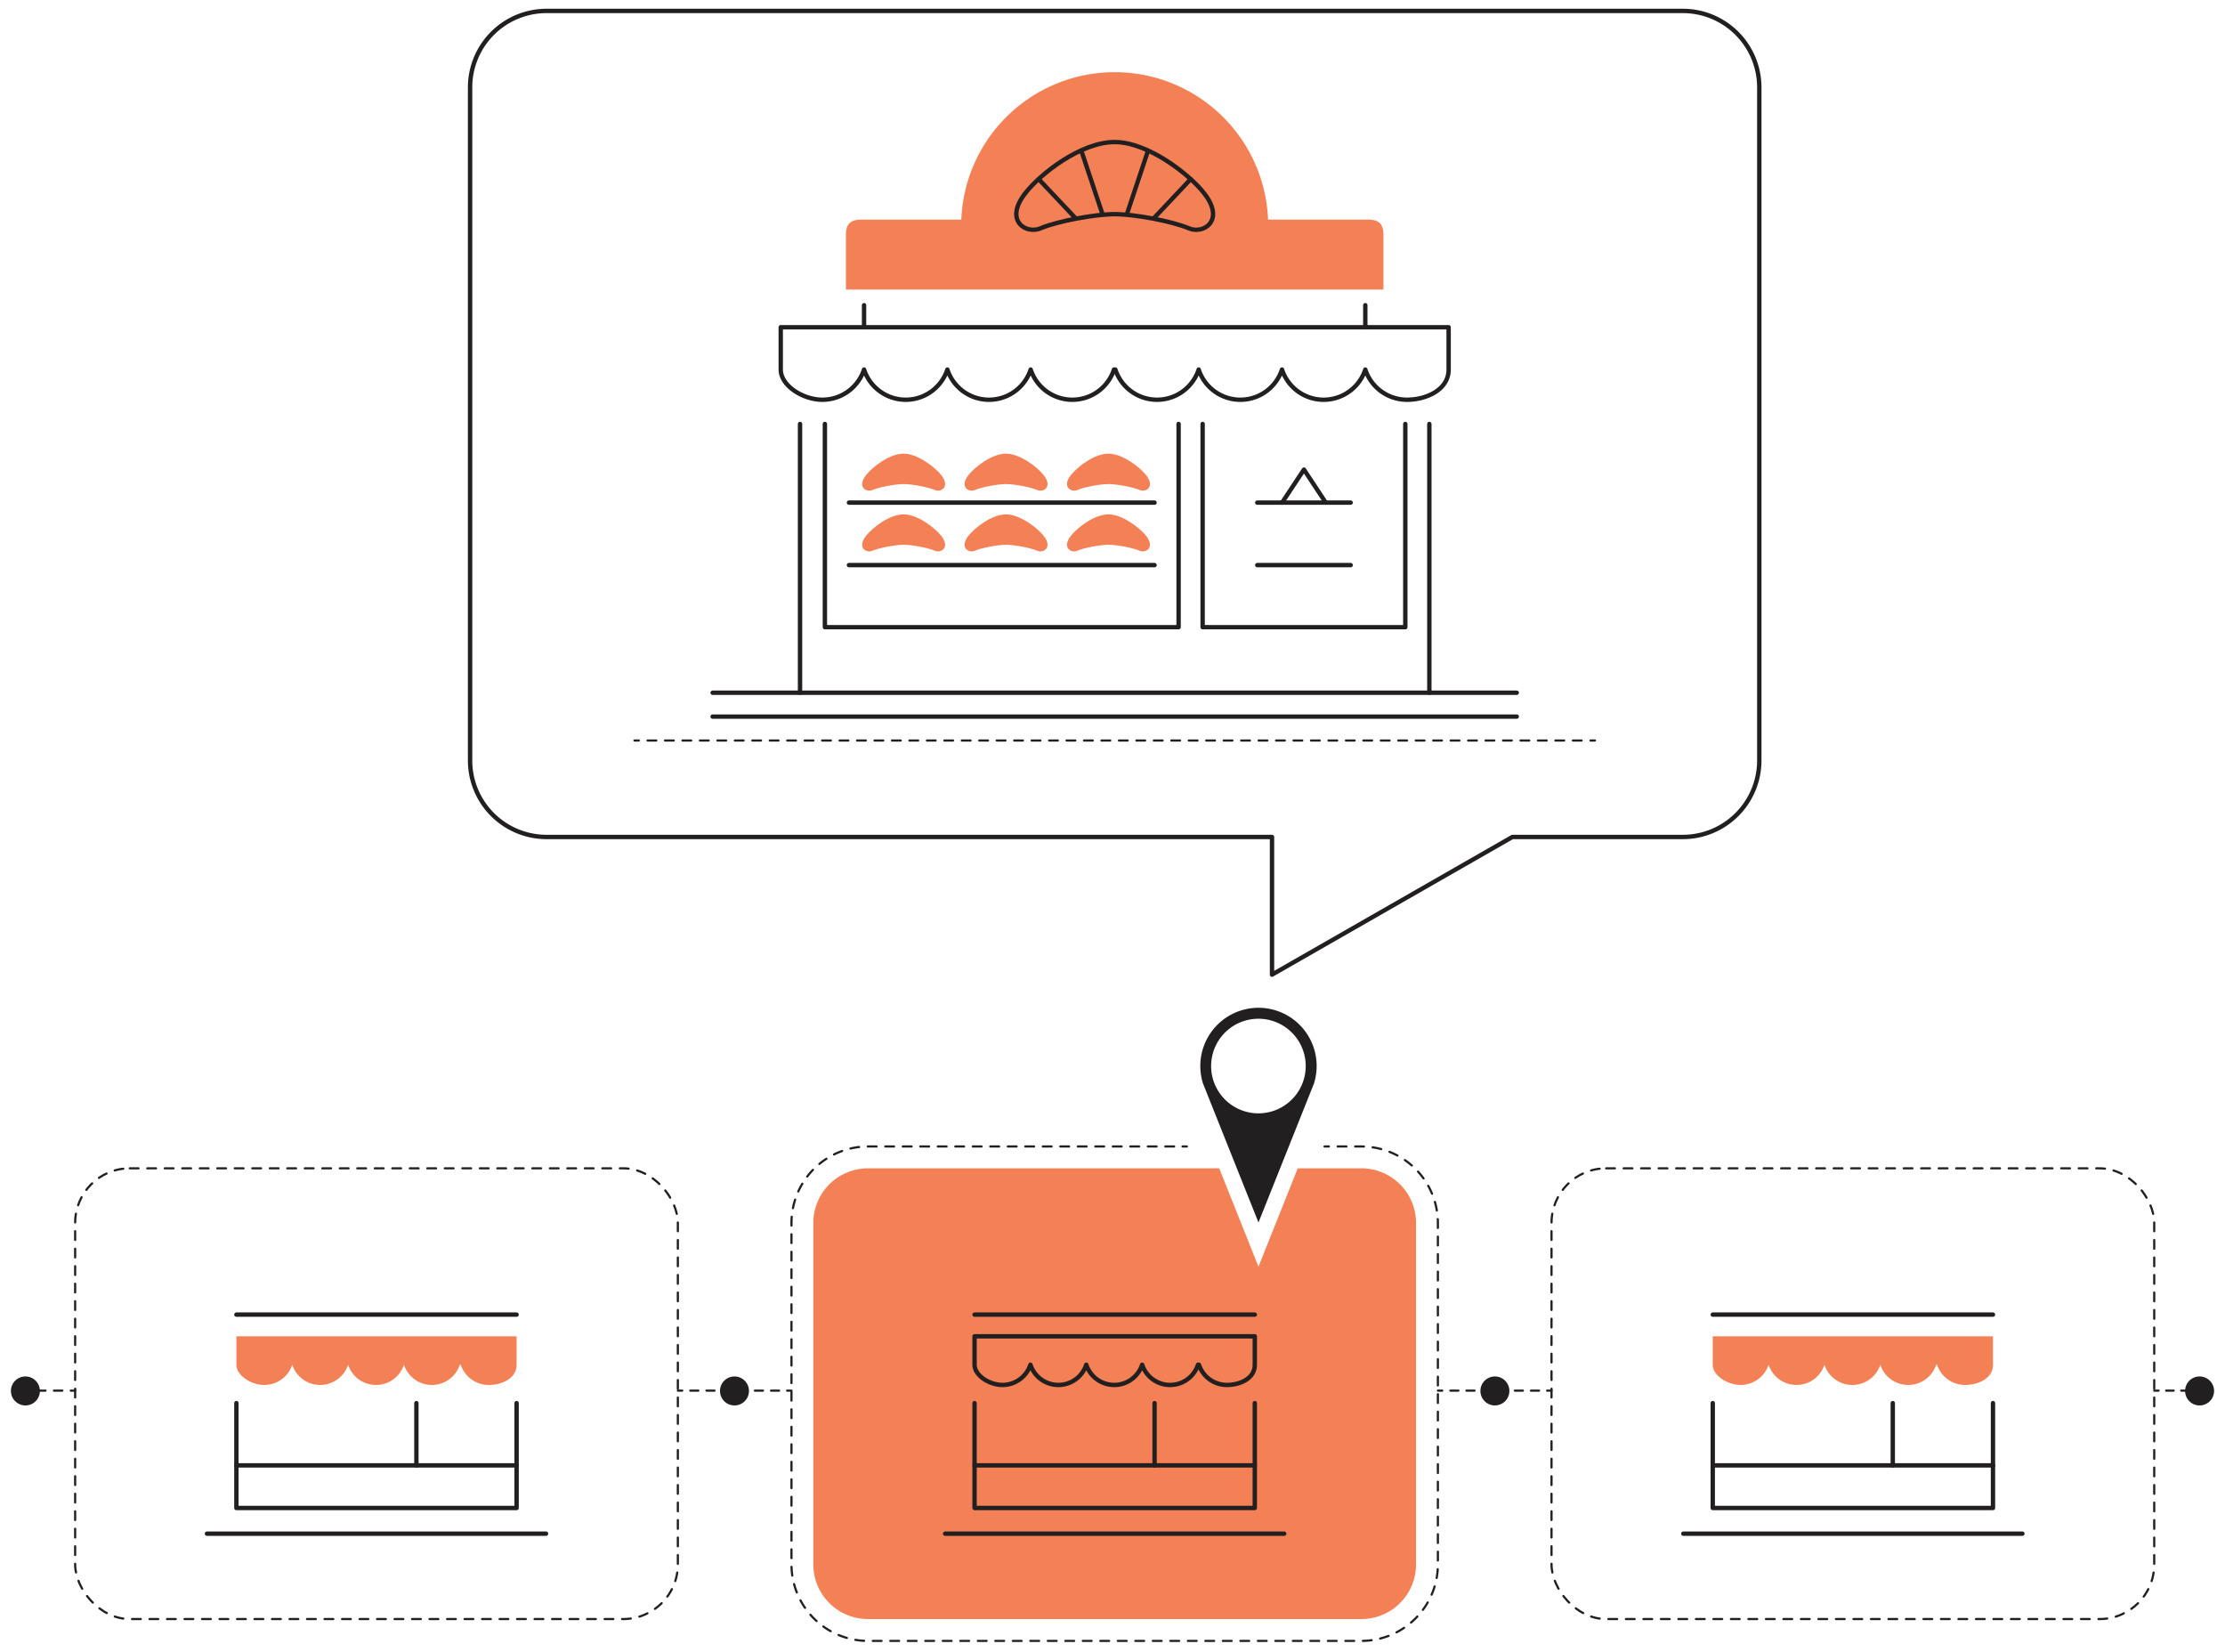
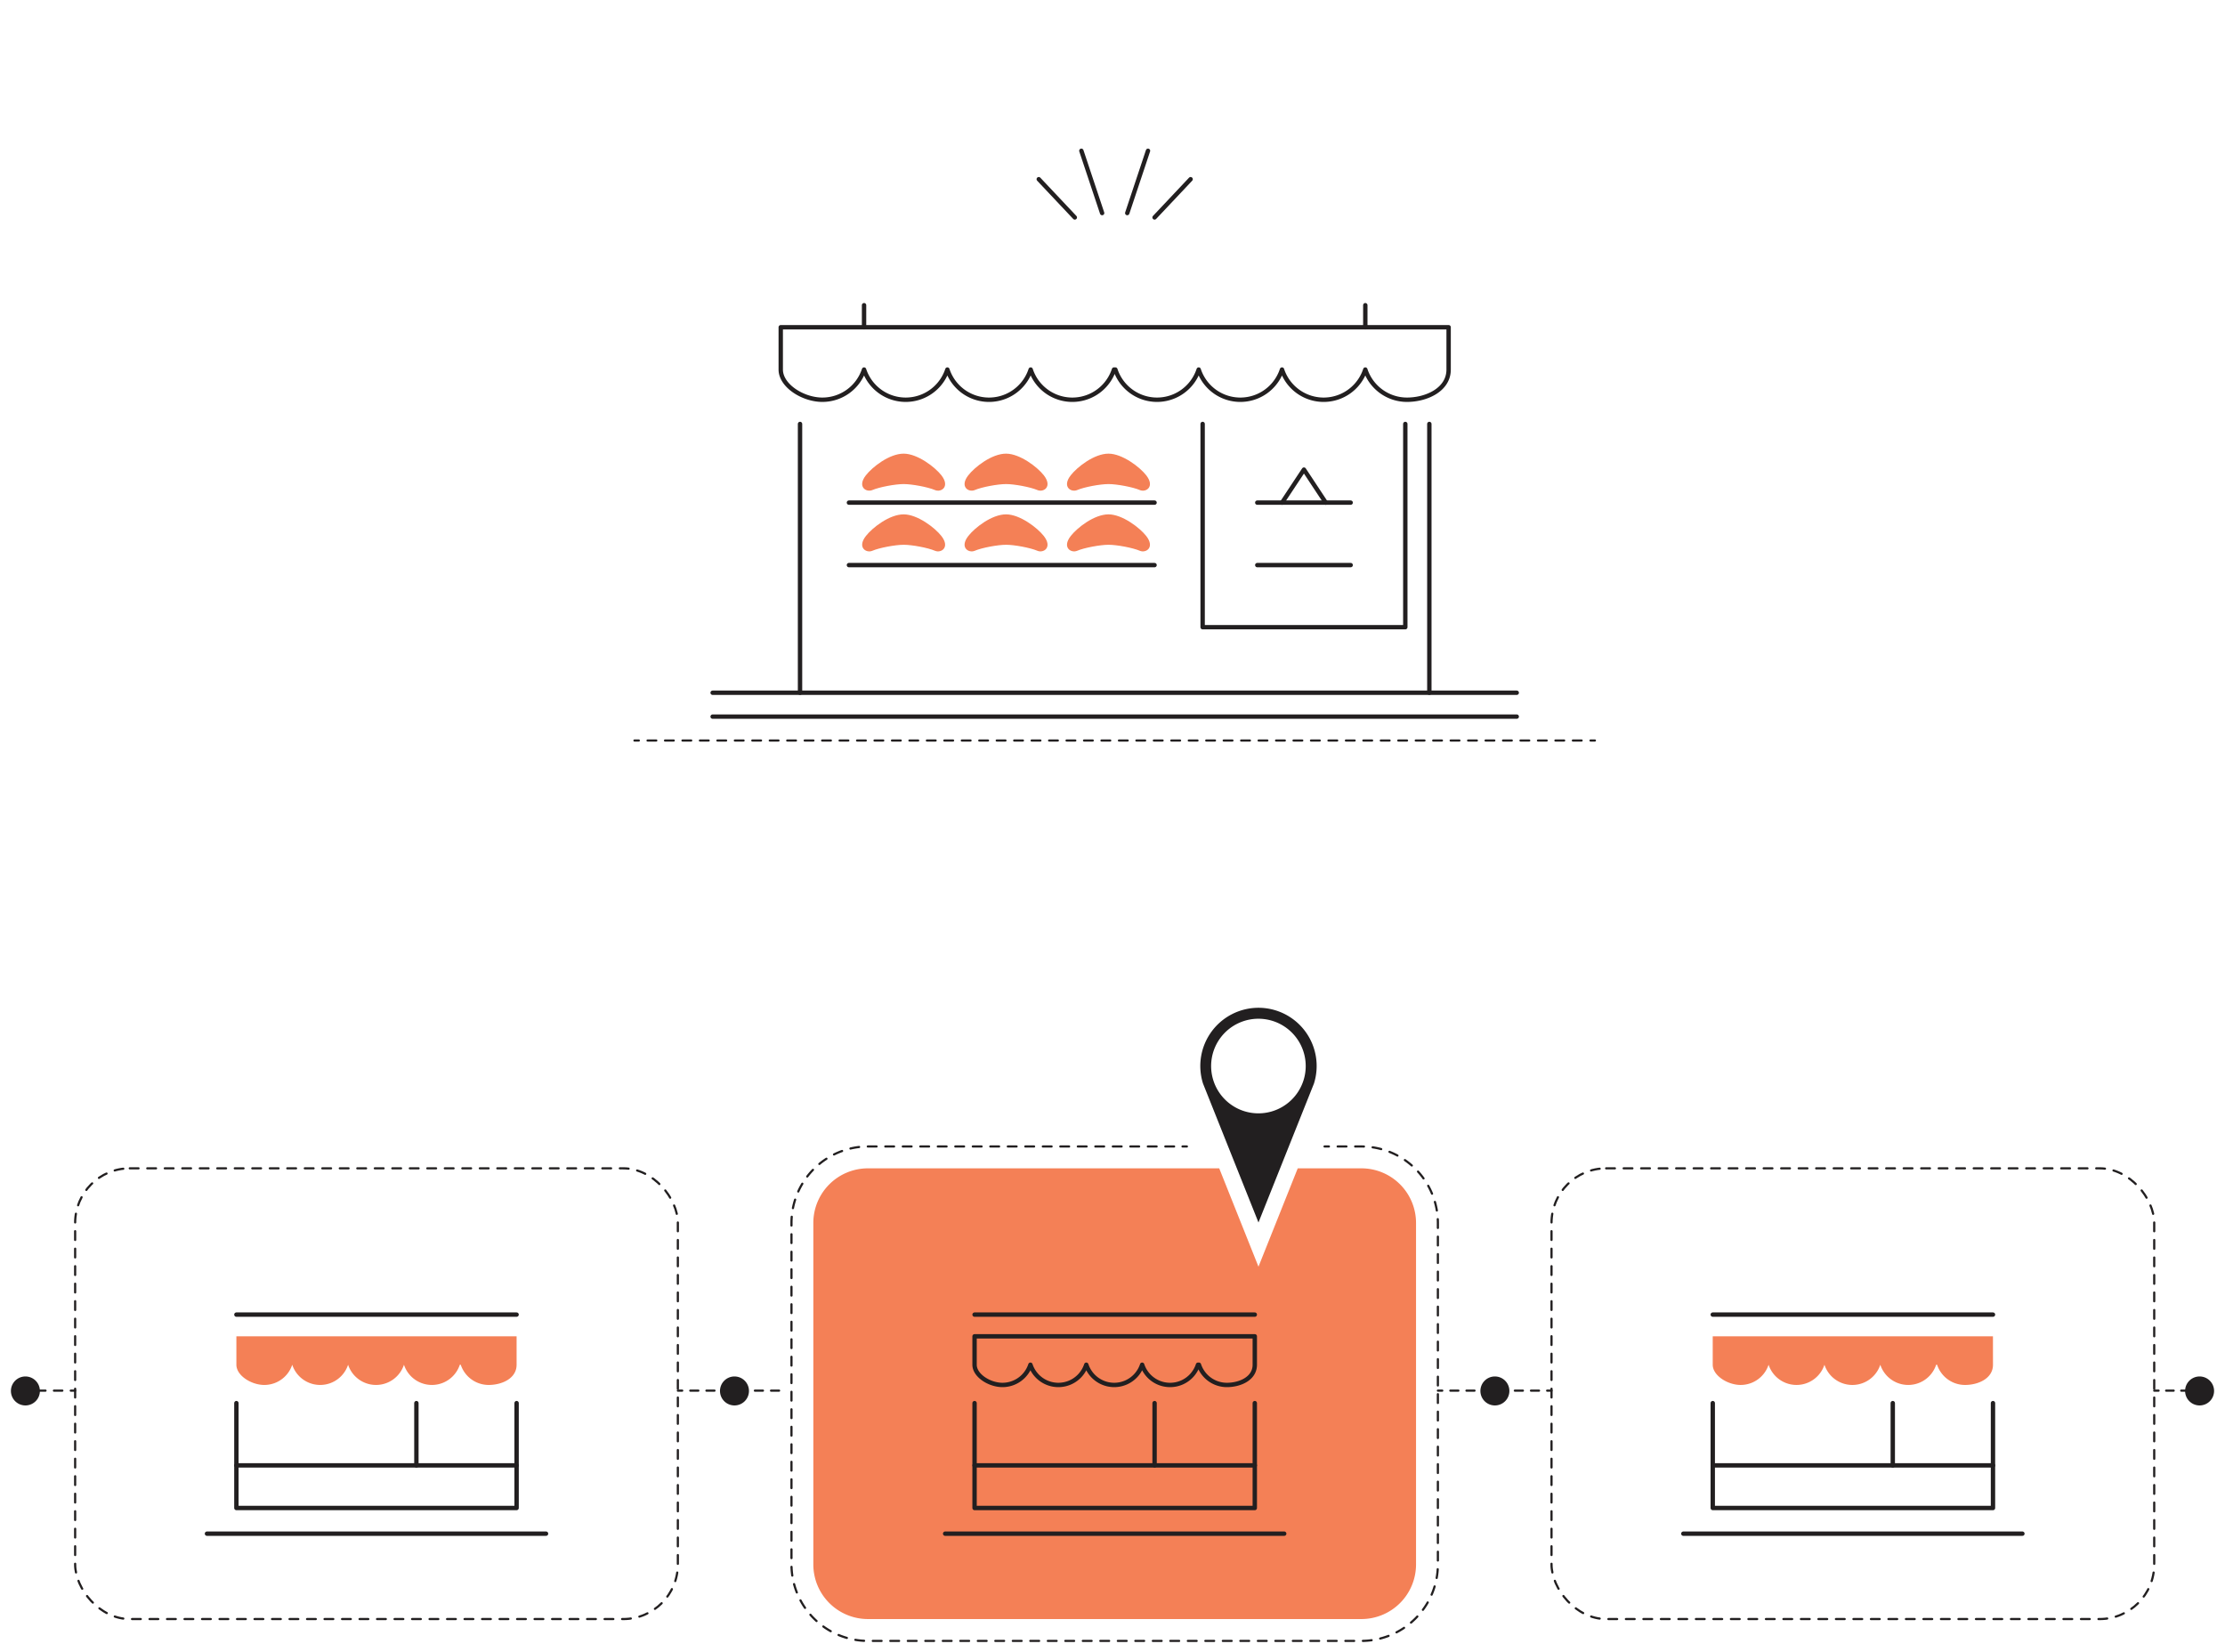
<svg xmlns="http://www.w3.org/2000/svg" viewBox="0 0 2036.52 1511.76">
  <defs>
    <style>.cls-1{fill:#221f20;}.cls-2{fill:#f48056;}.cls-10,.cls-11,.cls-3,.cls-4,.cls-5,.cls-6,.cls-7,.cls-8,.cls-9{fill:none;stroke:#221f20;stroke-linecap:round;}.cls-10,.cls-3,.cls-4,.cls-5,.cls-6,.cls-7,.cls-8,.cls-9{stroke-miterlimit:10;stroke-width:2px;}.cls-4{stroke-dasharray:8.01 8.01;}.cls-5{stroke-dasharray:7.99 7.99;}.cls-6{stroke-dasharray:8.01 8.01;}.cls-7{stroke-dasharray:6.9 6.9;}.cls-8{stroke-dasharray:7.38 7.38;}.cls-9{stroke-dasharray:7.39 7.39;}.cls-10{stroke-dasharray:7.7 7.7;}.cls-11{stroke-linejoin:round;stroke-width:4px;}</style>
  </defs>
  <g id="solid_shapes" data-name="solid shapes">
    <path class="cls-1" d="M1151.87,922.32a53.28,53.28,0,0,0-50.76,69.35l50.76,127.14,50.77-127.14h0a53.28,53.28,0,0,0-50.77-69.35Zm41.24,66.33a43.29,43.29,0,1,1,2-13.08A43.09,43.09,0,0,1,1193.11,988.65Z" />
    <path class="cls-1" d="M685.52,1273a13.26,13.26,0,1,1-13.26-13.26A13.26,13.26,0,0,1,685.52,1273Z" />
    <path class="cls-1" d="M1381.52,1273a13.26,13.26,0,1,1-13.26-13.26A13.26,13.26,0,0,1,1381.52,1273Z" />
    <path class="cls-1" d="M2026.52,1273a13.26,13.26,0,1,1-13.26-13.26A13.26,13.26,0,0,1,2026.52,1273Z" />
    <path class="cls-1" d="M36.52,1273a13.26,13.26,0,1,1-13.26-13.26A13.26,13.26,0,0,1,36.52,1273Z" />
    <path class="cls-2" d="M1246.08,1069.26h-58.27l-35.94,90-35.93-90H794.43a50,50,0,0,0-50,50v312.5a50,50,0,0,0,50,50h451.65a50,50,0,0,0,50-50v-312.5A50,50,0,0,0,1246.08,1069.26Z" />
    <path class="cls-2" d="M1824.16,1249c0,12.7-13.64,18.51-25.56,18.51A26.93,26.93,0,0,1,1773,1249h-.85a26.91,26.91,0,0,1-51.13,0,26.9,26.9,0,0,1-51.12,0,26.91,26.91,0,0,1-51.13,0,26.93,26.93,0,0,1-25.57,18.51c-11.92,0-25.56-8.61-25.56-18.51v-26h256.49Z" />
    <path class="cls-2" d="M472.84,1249c0,12.7-13.63,18.51-25.56,18.51A26.91,26.91,0,0,1,421.72,1249h-.85a26.91,26.91,0,0,1-51.13,0,26.91,26.91,0,0,1-51.13,0,26.91,26.91,0,0,1-51.13,0,26.91,26.91,0,0,1-25.56,18.51c-11.93,0-25.56-8.61-25.56-18.51v-26H472.84Z" />
-     <path class="cls-2" d="M1252.26,201h-91.62a140.49,140.49,0,0,0-280.76,0H788.26c-10,0-14,4.17-14,14.17V265h492V215.17C1266.26,205.17,1262.26,201,1252.26,201Z" />
    <path class="cls-2" d="M861.66,435c-5.91-7.58-21.94-19.82-34.57-19.82h0c-13.07,0-28.66,12.24-34.56,19.82-8.25,10.6.39,15.86,5.9,13.5,6.49-2.77,21.08-5.48,28.68-5.48s22.18,2.71,28.67,5.48C861.26,450.88,869.9,445.62,861.66,435Z" />
    <path class="cls-2" d="M955.4,435c-5.9-7.58-21.94-19.82-34.57-19.82h0c-13.07,0-28.67,12.24-34.57,19.82-8.24,10.6.39,15.86,5.91,13.5,6.48-2.77,21.07-5.48,28.67-5.48s22.19,2.71,28.68,5.48C955,450.88,963.65,445.62,955.4,435Z" />
    <path class="cls-2" d="M1049.15,435c-5.91-7.58-21.94-19.82-34.57-19.82h0c-13.07,0-28.66,12.24-34.56,19.82-8.25,10.6.39,15.86,5.9,13.5,6.49-2.77,21.08-5.48,28.68-5.48s22.18,2.71,28.67,5.48C1048.75,450.88,1057.39,445.62,1049.15,435Z" />
    <path class="cls-2" d="M861.66,490.57c-5.91-7.59-21.94-19.83-34.57-19.83h0c-13.07,0-28.66,12.24-34.56,19.83-8.25,10.6.39,15.85,5.9,13.5,6.49-2.78,21.08-5.48,28.68-5.49s22.18,2.71,28.67,5.49C861.26,506.42,869.9,501.17,861.66,490.57Z" />
    <path class="cls-2" d="M955.4,490.57c-5.9-7.59-21.94-19.83-34.57-19.83h0c-13.07,0-28.67,12.24-34.57,19.83-8.24,10.6.39,15.85,5.91,13.5,6.48-2.78,21.07-5.48,28.67-5.49s22.19,2.71,28.68,5.49C955,506.42,963.65,501.17,955.4,490.57Z" />
    <path class="cls-2" d="M1049.15,490.57c-5.91-7.59-21.94-19.83-34.57-19.83h0c-13.07,0-28.66,12.24-34.56,19.83-8.25,10.6.39,15.85,5.9,13.5,6.49-2.78,21.08-5.48,28.68-5.49s22.18,2.71,28.67,5.49C1048.75,506.42,1057.39,501.17,1049.15,490.57Z" />
  </g>
  <g id="dotted_lines" data-name="dotted lines">
    <line class="cls-3" x1="1212.35" y1="1049.26" x2="1216.35" y2="1049.26" />
    <path class="cls-4" d="M1224.36,1049.26h21.72a70.08,70.08,0,0,1,70,70v312.5a70.08,70.08,0,0,1-70,70H794.43a70.08,70.08,0,0,1-70-70v-312.5a70.08,70.08,0,0,1,70-70h283.91" />
    <line class="cls-3" x1="1082.34" y1="1049.26" x2="1086.34" y2="1049.26" />
    <line class="cls-3" x1="580.71" y1="677.71" x2="584.71" y2="677.71" />
    <line class="cls-5" x1="592.7" y1="677.71" x2="1451.81" y2="677.71" />
    <line class="cls-3" x1="1455.8" y1="677.71" x2="1459.8" y2="677.71" />
    <rect class="cls-6" x="1420.09" y="1069.26" width="551.65" height="412.5" rx="50" />
    <rect class="cls-6" x="68.78" y="1069.26" width="551.65" height="412.5" rx="50" />
    <line class="cls-3" x1="1971.74" y1="1272.71" x2="1975.74" y2="1272.71" />
    <line class="cls-7" x1="1982.64" y1="1272.71" x2="2006.81" y2="1272.71" />
    <line class="cls-3" x1="2010.26" y1="1272.71" x2="2014.26" y2="1272.71" />
    <line class="cls-3" x1="1316.09" y1="1272.71" x2="1320.09" y2="1272.71" />
    <line class="cls-8" x1="1327.48" y1="1272.71" x2="1412.39" y2="1272.71" />
    <line class="cls-3" x1="1416.08" y1="1272.71" x2="1420.08" y2="1272.71" />
    <line class="cls-3" x1="620.43" y1="1272.71" x2="624.43" y2="1272.71" />
    <line class="cls-9" x1="631.81" y1="1272.71" x2="716.74" y2="1272.71" />
-     <line class="cls-3" x1="720.44" y1="1272.71" x2="724.44" y2="1272.71" />
    <line class="cls-3" x1="22.26" y1="1272.71" x2="26.26" y2="1272.71" />
    <line class="cls-10" x1="33.96" y1="1272.71" x2="60.92" y2="1272.71" />
    <line class="cls-3" x1="64.77" y1="1272.71" x2="68.77" y2="1272.71" />
  </g>
  <g id="solid_lines" data-name="solid lines">
-     <path class="cls-11" d="M1384.26,766h156a70,70,0,0,0,70-70V80a70,70,0,0,0-70-70h-1040a70,70,0,0,0-70,70V696a70,70,0,0,0,70,70h664V892Z" />
    <line class="cls-11" x1="652.26" y1="655.85" x2="1388.26" y2="655.85" />
    <path class="cls-11" d="M714.61,299.49v38.73c0,14.77,20.33,27.62,38.12,27.62a40.15,40.15,0,0,0,38.13-27.62,40.13,40.13,0,0,0,76.26,0,40.12,40.12,0,0,0,76.25,0,40.12,40.12,0,0,0,76.25,0h1.27a40.13,40.13,0,0,0,76.26,0,40.12,40.12,0,0,0,76.25,0,40.12,40.12,0,0,0,76.25,0,40.15,40.15,0,0,0,38.13,27.62c17.79,0,38.13-9.17,38.13-27.62V299.49Z" />
-     <path class="cls-11" d="M1102.23,177c-14-18-52-47-81.94-47h-.06c-31,.05-68,29-81.94,47-19.54,25.12.93,37.59,14,32,15.37-6.57,50-13,68-13s52.59,6.43,68,13C1101.29,214.59,1121.77,202.12,1102.23,177Z" />
    <line class="cls-11" x1="1050.76" y1="138" x2="1031.76" y2="195" />
    <line class="cls-11" x1="989.76" y1="138" x2="1008.76" y2="195" />
    <line class="cls-11" x1="1056.76" y1="199" x2="1089.76" y2="164" />
    <line class="cls-11" x1="983.76" y1="199" x2="950.76" y2="164" />
    <line class="cls-11" x1="732.26" y1="634" x2="732.26" y2="388" />
    <line class="cls-11" x1="1308.26" y1="388" x2="1308.26" y2="634" />
-     <polyline class="cls-11" points="755.01 388 755.01 574 1078.76 574 1078.76 388" />
    <polyline class="cls-11" points="1100.76 388 1100.76 574 1286.26 574 1286.26 388" />
    <line class="cls-11" x1="1388.26" y1="634" x2="652.26" y2="634" />
    <line class="cls-11" x1="777.01" y1="517.17" x2="1056.76" y2="517.17" />
    <line class="cls-11" x1="777.01" y1="460" x2="1056.76" y2="460" />
    <line class="cls-11" x1="1150.76" y1="517.17" x2="1236.26" y2="517.17" />
    <line class="cls-11" x1="1150.76" y1="460" x2="1236.26" y2="460" />
    <polyline class="cls-11" points="1173.48 460 1193.49 429.78 1213.45 460" />
    <line class="cls-11" x1="1249.65" y1="299.49" x2="1249.65" y2="279.31" />
    <line class="cls-11" x1="790.86" y1="299.49" x2="790.86" y2="279.31" />
    <polyline class="cls-11" points="1824.16 1284.13 1824.16 1380.12 1567.67 1380.12 1567.67 1284.13" />
    <line class="cls-11" x1="1567.67" y1="1203.13" x2="1824.16" y2="1203.13" />
    <line class="cls-11" x1="1540.74" y1="1403.62" x2="1851.09" y2="1403.62" />
    <line class="cls-11" x1="1567.67" y1="1341.13" x2="1824.16" y2="1341.13" />
    <line class="cls-11" x1="1732.44" y1="1284.13" x2="1732.44" y2="1341.13" />
    <path class="cls-11" d="M1148.5,1249c0,12.7-13.63,18.51-25.56,18.51a26.93,26.93,0,0,1-25.57-18.51h-.85a26.9,26.9,0,0,1-51.12,0,26.91,26.91,0,0,1-51.13,0,26.91,26.91,0,0,1-51.13,0,26.93,26.93,0,0,1-25.56,18.51c-11.93,0-25.57-8.61-25.57-18.51v-26H1148.5Z" />
    <polyline class="cls-11" points="1148.5 1284.13 1148.5 1380.12 892.01 1380.12 892.01 1284.13" />
    <line class="cls-11" x1="892.01" y1="1203.13" x2="1148.5" y2="1203.13" />
    <line class="cls-11" x1="865.08" y1="1403.62" x2="1175.43" y2="1403.62" />
    <line class="cls-11" x1="892.01" y1="1341.13" x2="1148.5" y2="1341.13" />
    <line class="cls-11" x1="1056.78" y1="1284.13" x2="1056.78" y2="1341.13" />
    <polyline class="cls-11" points="472.84 1284.13 472.84 1380.12 216.36 1380.12 216.36 1284.13" />
    <line class="cls-11" x1="216.36" y1="1203.13" x2="472.84" y2="1203.13" />
    <line class="cls-11" x1="189.43" y1="1403.62" x2="499.78" y2="1403.62" />
    <line class="cls-11" x1="216.36" y1="1341.13" x2="472.84" y2="1341.13" />
    <line class="cls-11" x1="381.12" y1="1284.13" x2="381.12" y2="1341.13" />
  </g>
</svg>